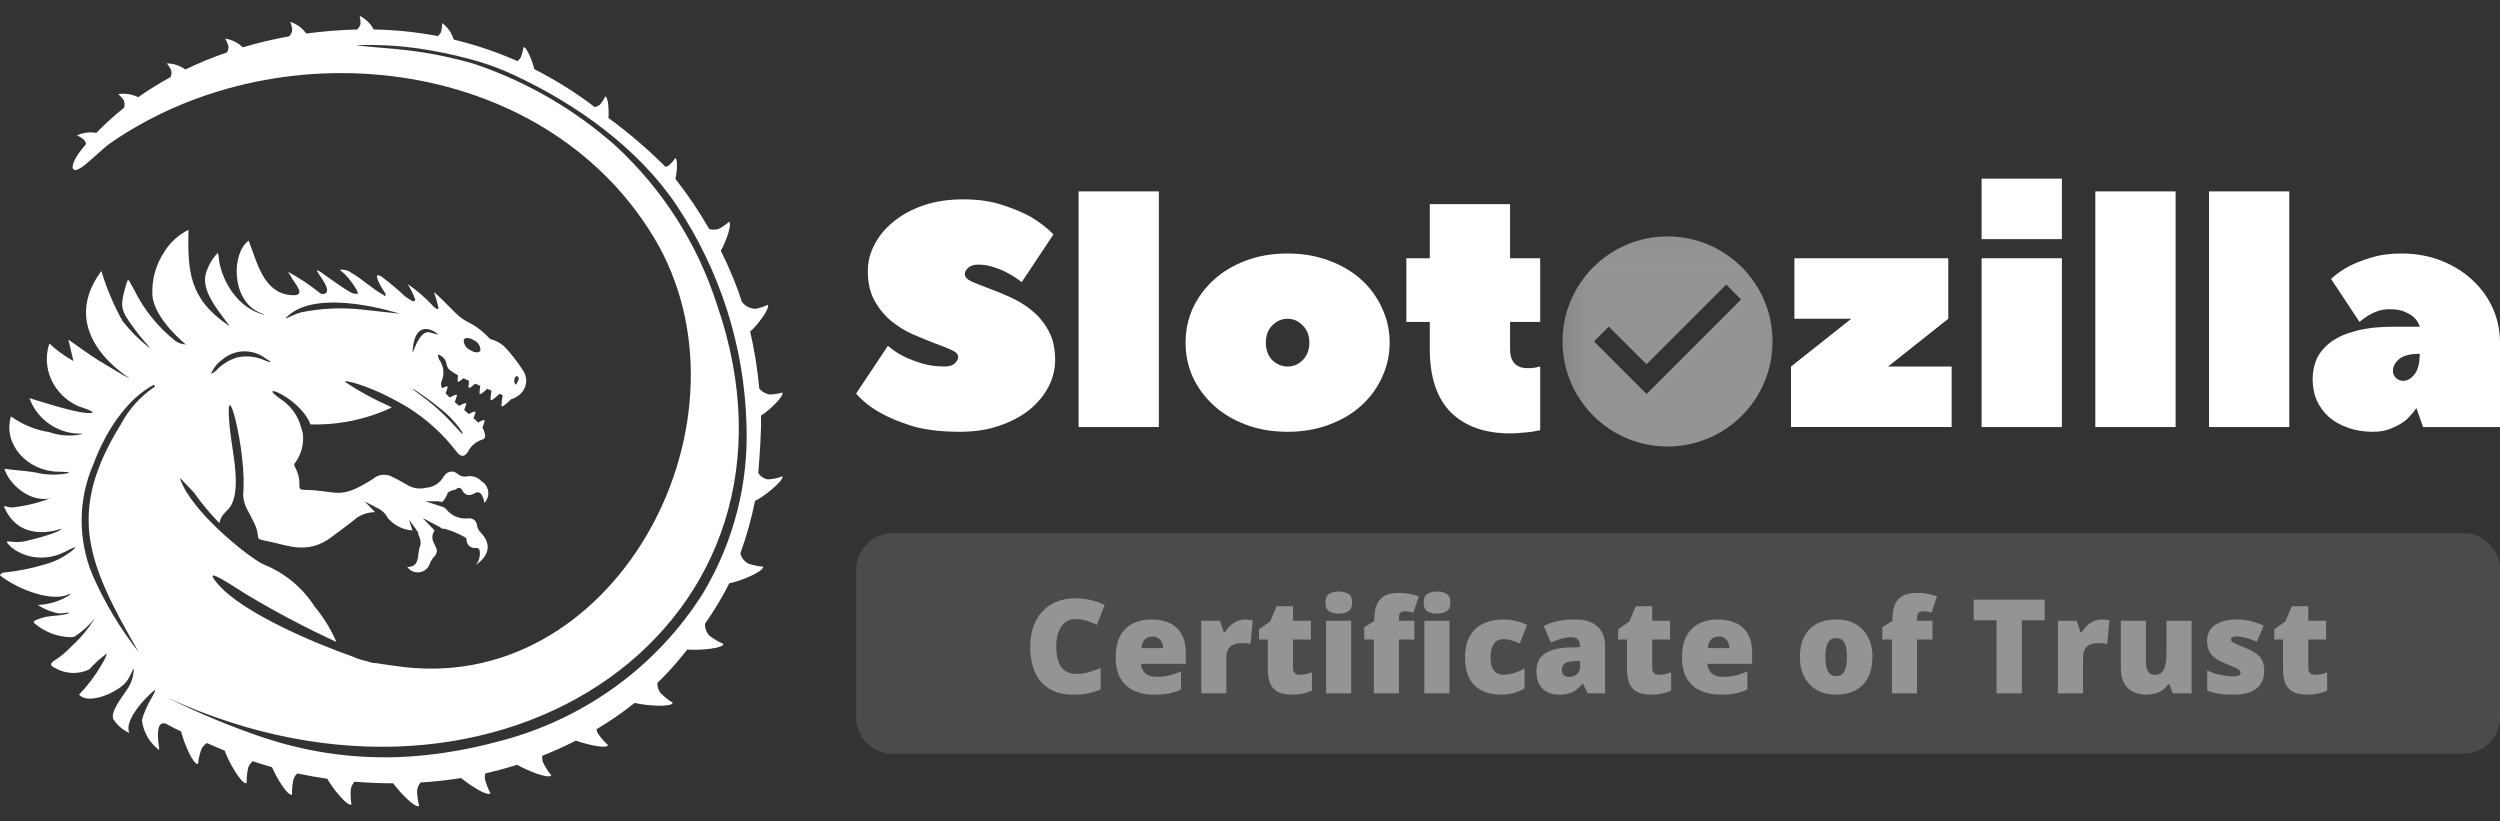
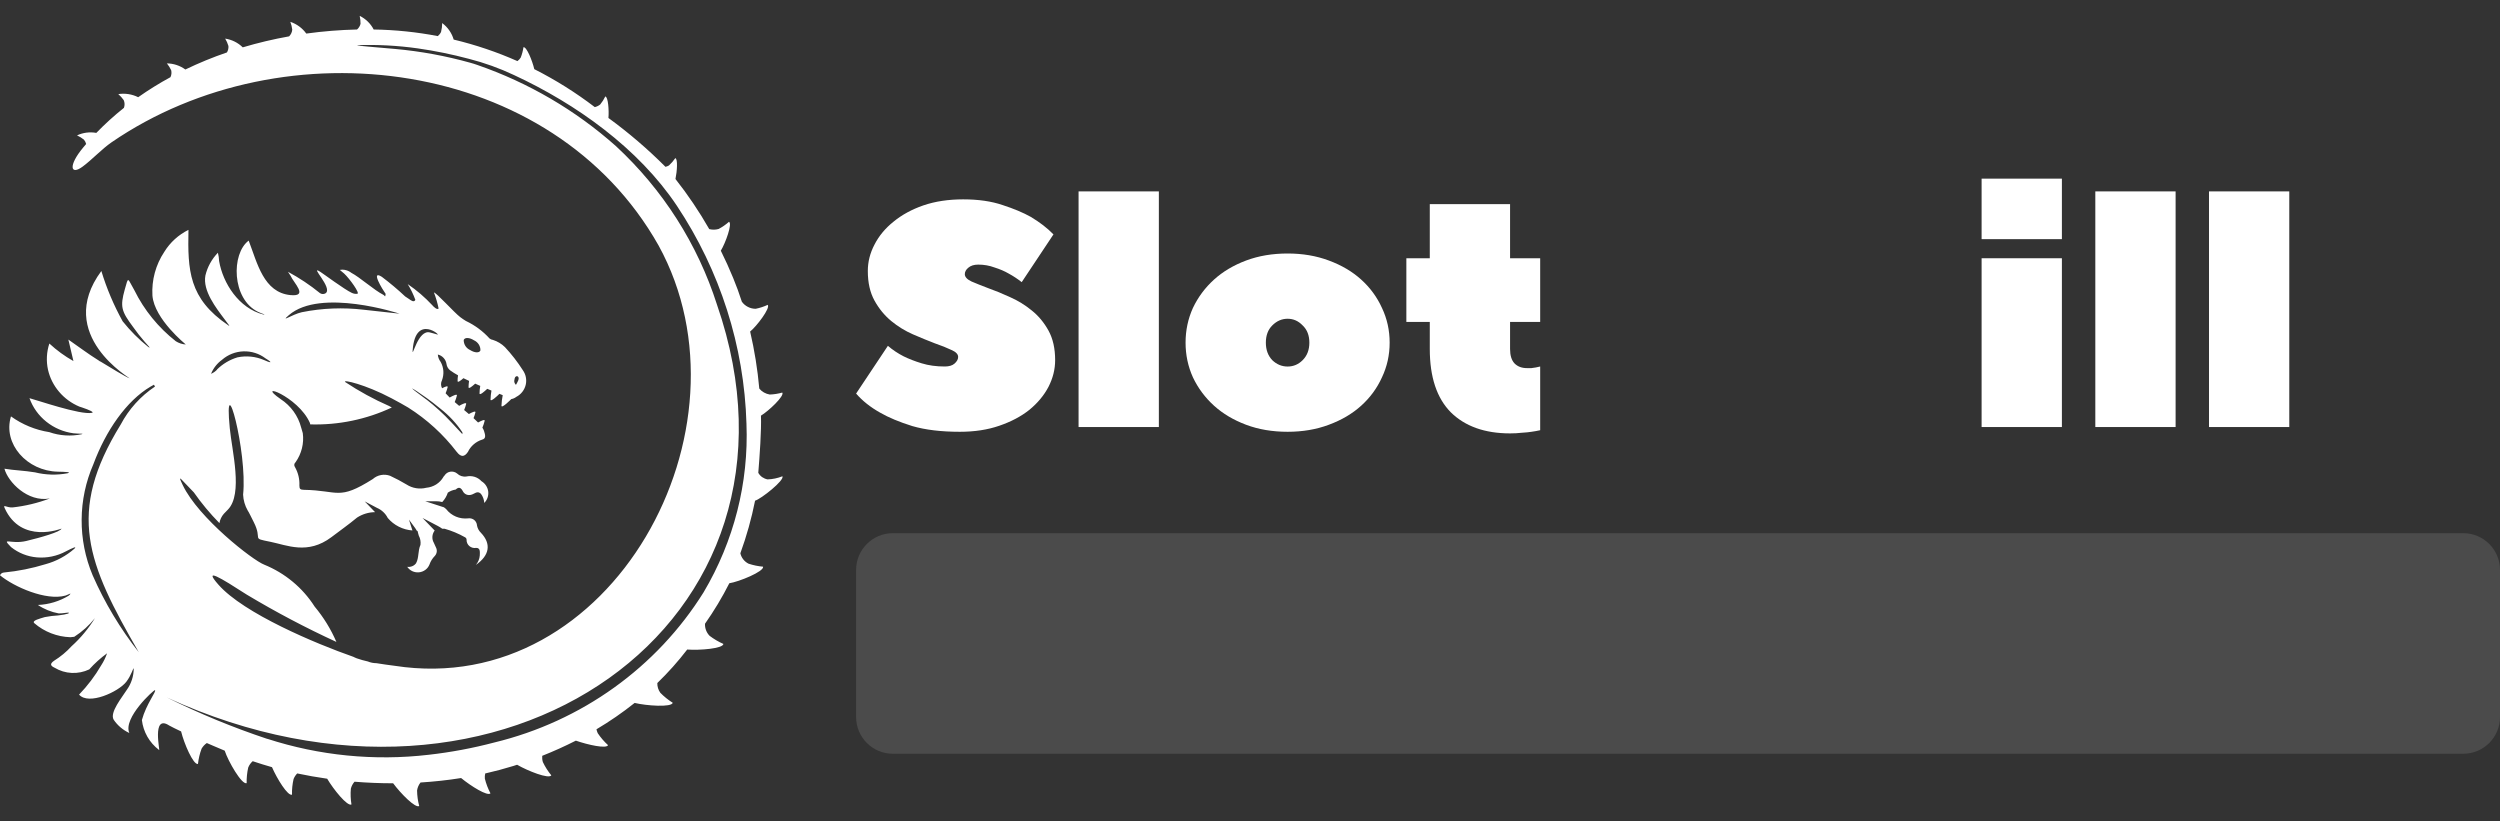
<svg xmlns="http://www.w3.org/2000/svg" width="70" height="23" viewBox="0 0 70 23" fill="none">
  <rect x="0" y="0" width="70" height="23" fill="#333333" stroke="none" />
  <path d="M26.453 10.262C26.572 10.262 26.662 10.236 26.725 10.182C26.793 10.123 26.828 10.06 26.828 9.995C26.828 9.918 26.765 9.852 26.64 9.799C26.516 9.739 26.359 9.677 26.172 9.612C25.985 9.54 25.782 9.457 25.563 9.362C25.345 9.267 25.142 9.142 24.954 8.988C24.767 8.833 24.611 8.643 24.486 8.417C24.361 8.191 24.299 7.915 24.299 7.588C24.299 7.332 24.361 7.086 24.486 6.848C24.611 6.604 24.789 6.39 25.02 6.206C25.251 6.016 25.529 5.864 25.854 5.751C26.184 5.638 26.556 5.582 26.968 5.582C27.393 5.582 27.761 5.635 28.074 5.742C28.386 5.843 28.648 5.953 28.861 6.072C29.11 6.221 29.323 6.384 29.497 6.563L28.608 7.9C28.495 7.811 28.373 7.73 28.242 7.659C28.13 7.594 27.999 7.537 27.849 7.49C27.705 7.436 27.552 7.409 27.39 7.409C27.271 7.409 27.177 7.439 27.109 7.499C27.046 7.552 27.015 7.612 27.015 7.677C27.015 7.754 27.078 7.823 27.203 7.882C27.327 7.935 27.483 7.998 27.671 8.069C27.858 8.135 28.061 8.218 28.28 8.319C28.498 8.414 28.701 8.539 28.889 8.693C29.076 8.842 29.232 9.029 29.357 9.255C29.482 9.481 29.544 9.757 29.544 10.084C29.544 10.34 29.482 10.589 29.357 10.833C29.232 11.071 29.054 11.285 28.823 11.475C28.592 11.659 28.311 11.808 27.98 11.921C27.655 12.034 27.287 12.09 26.875 12.09C26.356 12.09 25.913 12.037 25.544 11.93C25.182 11.817 24.883 11.692 24.645 11.555C24.37 11.401 24.146 11.222 23.971 11.02L24.861 9.683C24.992 9.796 25.139 9.894 25.301 9.977C25.445 10.048 25.613 10.114 25.807 10.173C26 10.233 26.216 10.262 26.453 10.262Z" fill="white" />
  <path d="M30.2 5.359H32.448V11.957H30.2V5.359Z" fill="white" />
  <path d="M33.196 9.594C33.196 9.249 33.265 8.925 33.402 8.622C33.546 8.319 33.743 8.055 33.992 7.829C34.242 7.603 34.542 7.425 34.892 7.294C35.242 7.163 35.629 7.098 36.053 7.098C36.472 7.098 36.856 7.163 37.206 7.294C37.562 7.425 37.864 7.603 38.114 7.829C38.364 8.055 38.558 8.319 38.695 8.622C38.839 8.925 38.91 9.249 38.91 9.594C38.91 9.939 38.839 10.263 38.695 10.566C38.558 10.869 38.364 11.133 38.114 11.359C37.864 11.585 37.562 11.763 37.206 11.894C36.856 12.025 36.472 12.09 36.053 12.09C35.629 12.09 35.242 12.025 34.892 11.894C34.542 11.763 34.242 11.585 33.992 11.359C33.743 11.133 33.546 10.869 33.402 10.566C33.265 10.263 33.196 9.939 33.196 9.594ZM36.662 9.594C36.662 9.392 36.6 9.231 36.475 9.113C36.356 8.988 36.216 8.925 36.053 8.925C35.891 8.925 35.747 8.988 35.623 9.113C35.504 9.231 35.444 9.392 35.444 9.594C35.444 9.796 35.504 9.959 35.623 10.084C35.747 10.203 35.891 10.263 36.053 10.263C36.216 10.263 36.356 10.203 36.475 10.084C36.6 9.959 36.662 9.796 36.662 9.594Z" fill="white" />
  <path d="M39.378 9.014V7.231H40.034V5.716H42.282V7.231H43.125V9.014H42.282V9.772C42.282 9.95 42.322 10.084 42.404 10.173C42.491 10.262 42.607 10.307 42.75 10.307C42.8 10.307 42.844 10.307 42.881 10.307C42.925 10.301 42.966 10.295 43.003 10.289C43.041 10.283 43.081 10.274 43.125 10.262V12.046C43.05 12.063 42.969 12.078 42.881 12.09C42.806 12.102 42.716 12.111 42.61 12.117C42.51 12.129 42.401 12.135 42.282 12.135C41.576 12.135 41.023 11.938 40.624 11.546C40.23 11.148 40.034 10.557 40.034 9.772V9.014H39.378Z" fill="white" />
-   <path d="M52.866 10.262H54.646V11.956H50.149V10.262L51.836 8.925H50.243V7.231H54.552V8.925L52.866 10.262Z" fill="white" />
  <path d="M57.733 7.231V11.957H55.485V7.231H57.733ZM55.485 5.002H57.733V6.696H55.485V5.002Z" fill="white" />
  <path d="M58.669 5.359H60.917V11.957H58.669V5.359Z" fill="white" />
  <path d="M61.852 5.359H64.1V11.957H61.852V5.359Z" fill="white" />
-   <path d="M67.237 7.098C67.636 7.098 68.005 7.163 68.342 7.294C68.679 7.425 68.97 7.603 69.213 7.829C69.463 8.055 69.657 8.319 69.794 8.622C69.931 8.925 70 9.249 70 9.594V11.957H67.846L67.658 11.422C67.577 11.546 67.48 11.659 67.368 11.76C67.268 11.844 67.14 11.918 66.984 11.983C66.834 12.055 66.653 12.09 66.441 12.09C66.184 12.09 65.95 12.052 65.738 11.974C65.532 11.903 65.354 11.802 65.204 11.671C65.06 11.54 64.948 11.386 64.867 11.208C64.792 11.029 64.754 10.833 64.754 10.619C64.754 10.405 64.795 10.209 64.876 10.031C64.964 9.853 65.098 9.698 65.279 9.567C65.46 9.436 65.691 9.335 65.972 9.264C66.26 9.187 66.603 9.148 67.003 9.148H67.752C67.727 9.059 67.68 8.979 67.612 8.907C67.549 8.842 67.462 8.786 67.349 8.738C67.243 8.685 67.096 8.658 66.909 8.658C66.79 8.658 66.678 8.676 66.572 8.711C66.472 8.747 66.384 8.789 66.309 8.836C66.222 8.89 66.141 8.949 66.066 9.014L65.27 7.811C65.407 7.68 65.576 7.561 65.775 7.454C65.944 7.365 66.15 7.285 66.394 7.214C66.637 7.136 66.918 7.098 67.237 7.098ZM67.284 10.664C67.402 10.664 67.508 10.604 67.602 10.486C67.702 10.367 67.752 10.174 67.752 9.906C67.49 9.906 67.299 9.954 67.181 10.049C67.062 10.144 67.003 10.26 67.003 10.396C67.003 10.462 67.031 10.524 67.087 10.584C67.149 10.637 67.215 10.664 67.284 10.664Z" fill="white" />
  <path d="M14.311 11.179C14.311 11.179 14.048 11.448 14.041 11.363C14.045 11.263 14.056 11.164 14.076 11.065L13.984 11.027C13.923 11.088 13.74 11.261 13.735 11.191C13.737 11.105 13.746 11.02 13.761 10.936L13.643 10.887C13.565 10.961 13.431 11.079 13.427 11.018C13.427 10.947 13.434 10.876 13.447 10.805C13.399 10.786 13.352 10.765 13.305 10.742C13.227 10.813 13.123 10.9 13.119 10.845C13.12 10.784 13.125 10.724 13.134 10.665C13.08 10.64 13.027 10.614 12.976 10.589C12.902 10.656 12.815 10.721 12.812 10.672C12.812 10.617 12.816 10.563 12.825 10.509C12.748 10.467 12.675 10.421 12.604 10.37C12.548 10.326 12.511 10.262 12.502 10.191C12.493 10.129 12.465 10.07 12.422 10.023C12.379 9.975 12.322 9.942 12.259 9.927C12.265 10.002 12.292 10.073 12.338 10.133C12.382 10.211 12.407 10.297 12.414 10.386C12.42 10.474 12.407 10.563 12.376 10.647C12.358 10.681 12.349 10.719 12.349 10.757C12.349 10.795 12.358 10.833 12.376 10.867L12.378 10.871C12.459 10.829 12.542 10.794 12.535 10.838C12.52 10.898 12.501 10.956 12.477 11.012C12.511 11.05 12.548 11.09 12.591 11.131C12.683 11.079 12.803 11.021 12.794 11.073C12.778 11.136 12.758 11.198 12.732 11.258C12.772 11.291 12.814 11.328 12.856 11.364C12.947 11.312 13.062 11.258 13.053 11.309C13.039 11.368 13.02 11.425 12.996 11.481C13.041 11.518 13.085 11.556 13.128 11.593C13.217 11.544 13.321 11.497 13.312 11.545C13.299 11.601 13.281 11.655 13.259 11.708C13.305 11.75 13.348 11.79 13.386 11.83C13.475 11.781 13.579 11.733 13.571 11.782C13.555 11.848 13.533 11.912 13.507 11.975C13.525 12.002 13.54 12.031 13.551 12.062C13.585 12.169 13.62 12.282 13.502 12.309C13.414 12.336 13.334 12.381 13.265 12.44C13.196 12.499 13.14 12.572 13.102 12.653C12.999 12.806 12.901 12.799 12.786 12.65C12.412 12.162 11.953 11.743 11.43 11.412C11.307 11.339 11.156 11.254 10.965 11.153C10.219 10.759 9.589 10.62 9.664 10.696C10.054 10.955 10.466 11.18 10.897 11.369C10.923 11.383 10.945 11.398 10.971 11.41C10.259 11.744 9.476 11.906 8.687 11.883C8.686 11.869 8.683 11.856 8.678 11.843C8.345 11.088 7.123 10.664 7.857 11.174C8.143 11.36 8.348 11.644 8.432 11.97V11.973C8.433 11.977 8.434 11.98 8.436 11.983C8.451 12.033 8.466 12.084 8.478 12.128C8.516 12.414 8.444 12.704 8.277 12.941C8.257 12.958 8.243 12.981 8.24 13.007C8.237 13.033 8.244 13.059 8.26 13.08L8.262 13.083C8.349 13.239 8.391 13.415 8.383 13.593C8.383 13.688 8.405 13.713 8.507 13.715C9.491 13.731 9.469 14.024 10.439 13.413C10.503 13.356 10.582 13.317 10.668 13.301C10.753 13.285 10.841 13.292 10.922 13.322C11.08 13.395 11.234 13.477 11.383 13.566C11.463 13.618 11.555 13.654 11.65 13.669C11.746 13.685 11.844 13.681 11.938 13.657C12.036 13.648 12.131 13.616 12.214 13.564C12.297 13.511 12.366 13.44 12.415 13.355C12.423 13.34 12.434 13.326 12.447 13.315C12.464 13.286 12.488 13.262 12.516 13.243C12.544 13.225 12.576 13.212 12.61 13.207C12.643 13.202 12.678 13.204 12.711 13.213C12.743 13.222 12.774 13.237 12.8 13.259C12.833 13.291 12.874 13.316 12.918 13.33C12.963 13.345 13.011 13.349 13.057 13.342C13.134 13.325 13.213 13.328 13.288 13.351C13.363 13.374 13.43 13.417 13.482 13.474C13.533 13.505 13.577 13.547 13.609 13.597C13.642 13.646 13.662 13.702 13.67 13.76C13.677 13.819 13.671 13.878 13.652 13.934C13.633 13.989 13.601 14.04 13.559 14.082C13.554 13.99 13.522 13.901 13.466 13.827C13.364 13.726 13.286 13.832 13.197 13.852C13.151 13.867 13.102 13.864 13.058 13.846C13.015 13.827 12.979 13.794 12.959 13.752C12.908 13.657 12.848 13.622 12.761 13.707C12.681 13.719 12.605 13.749 12.539 13.794C12.507 13.892 12.454 13.981 12.383 14.057C12.325 14.041 12.264 14.034 12.203 14.035H11.906L12.415 14.2H12.423C12.449 14.216 12.473 14.236 12.495 14.258C12.566 14.349 12.66 14.421 12.768 14.466C12.876 14.511 12.994 14.527 13.111 14.514C13.139 14.51 13.167 14.511 13.194 14.518C13.221 14.525 13.247 14.537 13.27 14.553C13.292 14.57 13.311 14.59 13.325 14.614C13.34 14.638 13.349 14.664 13.353 14.691C13.353 14.697 13.354 14.703 13.355 14.709C13.369 14.789 13.408 14.862 13.466 14.918C13.756 15.222 13.716 15.545 13.324 15.818C13.388 15.743 13.427 15.65 13.434 15.553C13.434 15.473 13.46 15.337 13.331 15.341C13.298 15.347 13.264 15.345 13.232 15.337C13.199 15.328 13.169 15.312 13.143 15.291C13.118 15.27 13.098 15.243 13.084 15.213C13.07 15.183 13.063 15.15 13.064 15.117C13.065 15.103 13.062 15.088 13.055 15.076C13.048 15.063 13.037 15.053 13.025 15.046C12.842 14.942 12.648 14.861 12.445 14.804C12.425 14.803 12.404 14.803 12.383 14.804C12.342 14.774 12.298 14.748 12.253 14.724L11.831 14.503L12.171 14.855C12.134 14.904 12.111 14.963 12.107 15.024C12.103 15.085 12.117 15.146 12.148 15.199C12.162 15.242 12.19 15.281 12.205 15.325C12.226 15.364 12.234 15.407 12.229 15.45C12.223 15.493 12.205 15.534 12.175 15.566C12.107 15.635 12.055 15.719 12.024 15.81C12 15.869 11.96 15.92 11.909 15.957C11.857 15.995 11.796 16.019 11.732 16.025C11.668 16.031 11.603 16.02 11.545 15.993C11.487 15.966 11.438 15.923 11.402 15.871C11.449 15.878 11.497 15.872 11.541 15.854C11.585 15.837 11.623 15.808 11.65 15.77C11.736 15.613 11.696 15.428 11.773 15.257C11.785 15.168 11.769 15.078 11.726 14.998C11.722 14.979 11.717 14.96 11.71 14.941C11.702 14.917 11.695 14.892 11.691 14.867C11.685 14.865 11.679 14.864 11.674 14.864C11.659 14.837 11.643 14.812 11.625 14.787L11.451 14.549L11.548 14.853C11.414 14.843 11.284 14.807 11.166 14.747C11.047 14.687 10.942 14.604 10.857 14.503C10.793 14.377 10.686 14.276 10.554 14.22L10.212 14.039L10.502 14.34C10.322 14.342 10.148 14.395 9.998 14.492C9.767 14.684 9.519 14.858 9.28 15.04C8.614 15.542 8.032 15.263 7.573 15.171C7.009 15.058 7.368 15.134 7.103 14.615C7.054 14.52 6.962 14.326 6.936 14.295C6.858 14.159 6.814 14.006 6.807 13.85C6.933 12.645 6.256 10.171 6.434 11.992C6.495 12.624 6.808 13.826 6.384 14.266L6.268 14.386C6.203 14.46 6.16 14.55 6.144 14.647C5.881 14.38 5.642 14.092 5.427 13.786C5.061 13.418 4.952 13.237 5.117 13.583C5.556 14.505 7.078 15.688 7.395 15.809C7.98 16.047 8.474 16.457 8.809 16.983C9.06 17.283 9.265 17.617 9.419 17.974C8.558 17.578 7.721 17.136 6.91 16.65C6.167 16.171 5.679 15.875 6.117 16.372C6.823 17.175 8.843 18.024 9.892 18.39C9.924 18.405 9.955 18.421 9.991 18.434C10.092 18.469 10.195 18.498 10.299 18.521C10.375 18.552 10.456 18.569 10.539 18.569C10.708 18.598 10.878 18.619 11.048 18.642C17.134 19.586 21.252 11.99 18.441 6.875C15.47 1.603 7.967 0.661 3.12 3.987C2.86 4.166 2.581 4.466 2.318 4.662C1.971 4.921 1.903 4.641 2.328 4.132L2.412 4.032C2.401 3.987 2.38 3.946 2.35 3.91C2.291 3.863 2.226 3.823 2.157 3.791C2.325 3.712 2.514 3.688 2.697 3.721C2.939 3.471 3.197 3.237 3.47 3.02C3.496 2.949 3.494 2.872 3.464 2.803C3.42 2.741 3.369 2.685 3.312 2.635C3.502 2.606 3.698 2.636 3.869 2.722C4.159 2.518 4.461 2.33 4.773 2.161C4.802 2.1 4.809 2.031 4.793 1.966C4.761 1.898 4.721 1.834 4.673 1.775C4.86 1.777 5.041 1.837 5.19 1.946C5.568 1.764 5.956 1.604 6.354 1.468C6.387 1.413 6.402 1.35 6.396 1.287C6.374 1.215 6.344 1.146 6.305 1.081C6.491 1.109 6.664 1.195 6.797 1.326C7.223 1.199 7.656 1.096 8.095 1.018C8.146 0.967 8.178 0.9 8.183 0.829C8.174 0.754 8.156 0.681 8.129 0.611C8.31 0.672 8.466 0.787 8.576 0.94C9.047 0.875 9.521 0.837 9.997 0.826C10.046 0.784 10.08 0.728 10.095 0.667C10.096 0.592 10.088 0.517 10.071 0.444C10.24 0.527 10.378 0.661 10.463 0.826C11.066 0.835 11.668 0.897 12.259 1.011C12.297 0.979 12.328 0.94 12.349 0.895C12.37 0.814 12.381 0.73 12.381 0.646C12.537 0.762 12.65 0.924 12.703 1.108C13.316 1.255 13.913 1.456 14.488 1.711C14.524 1.684 14.556 1.65 14.58 1.613C14.617 1.519 14.643 1.421 14.657 1.322C14.746 1.304 14.906 1.705 14.96 1.936C15.557 2.238 16.124 2.594 16.654 2.999C16.709 2.986 16.761 2.961 16.805 2.926C16.862 2.857 16.91 2.781 16.948 2.701C17.029 2.709 17.055 3.098 17.036 3.303C17.604 3.717 18.138 4.175 18.633 4.671C18.667 4.664 18.7 4.651 18.73 4.633C18.797 4.572 18.857 4.503 18.908 4.428C18.983 4.446 18.958 4.8 18.913 5.012C19.263 5.456 19.579 5.925 19.859 6.415C19.946 6.437 20.037 6.436 20.122 6.411C20.227 6.356 20.324 6.288 20.412 6.21C20.511 6.263 20.316 6.799 20.183 7.02C20.307 7.27 20.423 7.525 20.529 7.784C20.619 8.002 20.7 8.224 20.772 8.448C20.816 8.509 20.873 8.559 20.941 8.593C21.008 8.628 21.083 8.646 21.159 8.646C21.275 8.623 21.388 8.586 21.495 8.536C21.582 8.619 21.181 9.142 21.004 9.283C21.126 9.809 21.212 10.342 21.26 10.88C21.333 10.969 21.438 11.028 21.553 11.047C21.672 11.043 21.79 11.024 21.904 10.992C21.973 11.086 21.514 11.514 21.307 11.638C21.322 12.061 21.27 12.766 21.232 13.239C21.259 13.287 21.296 13.328 21.341 13.36C21.387 13.391 21.438 13.413 21.493 13.423C21.635 13.418 21.775 13.389 21.907 13.336C21.975 13.445 21.307 13.973 21.142 14.019C21.043 14.519 20.905 15.011 20.73 15.492C20.744 15.554 20.772 15.612 20.811 15.662C20.851 15.713 20.901 15.754 20.959 15.783C21.091 15.827 21.228 15.855 21.366 15.867C21.4 16.001 20.687 16.291 20.421 16.331C20.222 16.725 19.994 17.104 19.74 17.465C19.737 17.527 19.747 17.588 19.769 17.646C19.791 17.705 19.825 17.758 19.869 17.803C19.988 17.893 20.118 17.97 20.255 18.03C20.245 18.16 19.593 18.213 19.242 18.187C18.987 18.519 18.707 18.833 18.405 19.125C18.402 19.223 18.432 19.319 18.49 19.399C18.594 19.505 18.711 19.599 18.837 19.678C18.805 19.811 18.1 19.762 17.77 19.682C17.432 19.952 17.075 20.198 16.701 20.42C16.709 20.457 16.72 20.493 16.736 20.528C16.818 20.651 16.915 20.764 17.025 20.864C16.981 20.971 16.467 20.857 16.124 20.738C15.817 20.894 15.503 21.036 15.182 21.163C15.177 21.221 15.183 21.281 15.2 21.337C15.263 21.47 15.343 21.596 15.437 21.71C15.369 21.819 14.784 21.589 14.479 21.413L14.377 21.446C14.115 21.527 13.852 21.597 13.586 21.657C13.575 21.704 13.572 21.753 13.576 21.802C13.611 21.945 13.664 22.083 13.733 22.214C13.65 22.301 13.189 22.013 12.911 21.785C12.532 21.846 12.151 21.886 11.775 21.91C11.723 21.974 11.69 22.052 11.678 22.133C11.68 22.28 11.7 22.426 11.738 22.568C11.632 22.638 11.219 22.217 11.008 21.932C10.64 21.932 10.279 21.917 9.927 21.888C9.877 21.944 9.842 22.011 9.824 22.084C9.811 22.231 9.817 22.379 9.841 22.525C9.726 22.586 9.339 22.105 9.161 21.804C8.871 21.763 8.591 21.713 8.322 21.656C8.278 21.701 8.243 21.755 8.22 21.813C8.187 21.957 8.172 22.104 8.176 22.251C8.057 22.294 7.757 21.805 7.616 21.481C7.432 21.429 7.256 21.374 7.087 21.317L7.076 21.313C7.02 21.362 6.977 21.423 6.95 21.492C6.918 21.635 6.903 21.782 6.906 21.929C6.77 21.98 6.387 21.313 6.292 21.019C6.172 20.971 6.058 20.922 5.95 20.874L5.791 20.805C5.731 20.846 5.681 20.9 5.645 20.962C5.593 21.101 5.559 21.245 5.543 21.391C5.41 21.42 5.151 20.81 5.071 20.48C4.928 20.413 4.813 20.356 4.739 20.315C4.229 19.979 4.502 21.095 4.452 20.998C4.319 20.897 4.208 20.771 4.126 20.627C4.044 20.483 3.992 20.325 3.973 20.161C4.092 19.715 4.394 19.345 4.338 19.324C4.308 19.313 3.438 20.103 3.621 20.524C3.444 20.442 3.293 20.314 3.185 20.155C3.058 19.954 3.428 19.513 3.551 19.315C3.677 19.14 3.744 18.931 3.744 18.717C3.729 18.692 3.682 18.902 3.535 19.092C3.318 19.37 2.482 19.757 2.214 19.449C2.453 19.201 2.661 18.926 2.833 18.63C2.902 18.524 2.957 18.411 2.998 18.292C2.816 18.425 2.649 18.576 2.499 18.743C2.346 18.816 2.178 18.85 2.008 18.842C1.839 18.834 1.674 18.784 1.53 18.697C1.422 18.647 1.381 18.594 1.514 18.501C1.695 18.388 1.86 18.252 2.003 18.095C2.259 17.864 2.479 17.599 2.659 17.307C2.496 17.511 2.301 17.688 2.079 17.83C2.043 17.836 2.007 17.84 1.971 17.842C1.598 17.83 1.241 17.691 0.962 17.45C0.879 17.376 1.115 17.322 1.257 17.278C1.379 17.254 1.503 17.239 1.628 17.232C1.901 17.201 1.96 17.161 1.92 17.155C1.88 17.148 1.762 17.177 1.646 17.176C1.436 17.138 1.237 17.058 1.061 16.939C1.368 16.926 1.666 16.836 1.926 16.677C2.047 16.565 1.899 16.658 1.83 16.677C1.292 16.827 0.394 16.434 0 16.108C0.009 16.086 0.025 16.067 0.045 16.053C0.065 16.039 0.089 16.031 0.114 16.03C0.507 15.992 0.896 15.914 1.273 15.798C1.574 15.716 1.852 15.567 2.084 15.363C2.168 15.281 2.025 15.344 1.845 15.438C1.598 15.571 1.317 15.63 1.036 15.607C0.77 15.585 0.517 15.484 0.31 15.319C0.022 15.022 0.298 15.252 0.737 15.147C1.142 15.05 1.699 14.891 1.722 14.801C1.722 14.801 0.597 15.251 0.131 14.228C0.076 14.107 0.182 14.218 0.352 14.208C0.709 14.169 1.06 14.084 1.395 13.957C0.776 14.069 0.224 13.497 0.124 13.124C0.398 13.17 0.683 13.176 0.98 13.226C1.279 13.3 1.592 13.309 1.895 13.251C2.009 13.218 1.826 13.211 1.621 13.207C0.76 13.191 0.073 12.43 0.307 11.659C0.624 11.887 0.992 12.039 1.381 12.1C1.672 12.202 1.987 12.222 2.29 12.158C2.351 12.132 2.26 12.153 2.057 12.132C1.779 12.095 1.517 11.983 1.3 11.81C1.082 11.637 0.918 11.408 0.825 11.149C0.996 11.19 2.256 11.627 2.576 11.559C2.645 11.544 2.501 11.477 2.297 11.409L2.222 11.385C2.003 11.293 1.809 11.152 1.656 10.972C1.503 10.793 1.396 10.581 1.344 10.353C1.291 10.109 1.304 9.856 1.382 9.619C1.586 9.808 1.812 9.973 2.056 10.11L1.914 9.508C2.194 9.701 2.47 9.912 2.755 10.088L2.807 10.124C2.807 10.123 2.807 10.121 2.807 10.119C3.084 10.289 3.522 10.555 3.626 10.592C3.7 10.618 1.506 9.387 2.838 7.588C2.986 8.076 3.186 8.548 3.434 8.996C3.645 9.26 3.885 9.501 4.15 9.713C4.239 9.771 4.158 9.689 4.045 9.562C3.932 9.432 3.825 9.296 3.727 9.156C3.4 8.715 3.357 8.594 3.494 8.104C3.602 7.721 3.563 7.785 3.764 8.13C4.037 8.683 4.433 9.17 4.923 9.555C5.007 9.608 5.103 9.639 5.202 9.646C5.206 9.646 4.323 8.94 4.268 8.277C4.243 7.844 4.359 7.414 4.601 7.051C4.763 6.788 4.997 6.575 5.277 6.436C5.255 7.566 5.282 8.357 6.39 9.107C6.461 9.161 6.394 9.08 6.298 8.953C6.043 8.614 5.673 8.141 5.751 7.714C5.808 7.475 5.928 7.256 6.101 7.077C6.121 7.153 6.132 7.231 6.135 7.309C6.242 7.929 6.686 8.632 7.376 8.807C7.468 8.814 7.358 8.797 7.226 8.732C6.485 8.371 6.472 7.102 6.963 6.737C7.203 7.358 7.378 8.193 8.137 8.263C8.644 8.31 8.223 7.923 8.137 7.723C8.125 7.696 8.068 7.626 8.063 7.61C8.381 7.781 8.681 7.981 8.96 8.208C8.982 8.223 9.009 8.232 9.036 8.233C9.064 8.234 9.091 8.227 9.114 8.213C9.336 8.07 8.635 7.4 8.968 7.611C9.025 7.644 9.657 8.115 9.852 8.201C9.9 8.224 9.953 8.233 10.006 8.226C10.085 8.212 9.79 7.804 9.639 7.662C9.596 7.629 9.554 7.594 9.515 7.558C9.571 7.547 9.629 7.549 9.685 7.564C9.741 7.578 9.792 7.604 9.837 7.639C10.071 7.76 10.476 8.124 10.729 8.252C10.784 8.281 10.783 8.347 10.798 8.229C10.714 8.113 10.364 7.542 10.691 7.751C10.918 7.922 11.136 8.105 11.344 8.3C11.38 8.322 11.416 8.347 11.452 8.372C11.505 8.409 11.591 8.479 11.63 8.396C11.574 8.242 11.502 8.095 11.416 7.955C11.667 8.126 11.897 8.324 12.103 8.545C12.147 8.598 12.24 8.683 12.281 8.639C12.25 8.486 12.207 8.336 12.15 8.189C12.219 8.194 12.715 8.749 12.886 8.879C12.937 8.918 12.99 8.954 13.045 8.987C13.296 9.106 13.521 9.272 13.706 9.476C13.733 9.498 13.766 9.513 13.801 9.517C13.928 9.557 14.045 9.627 14.139 9.72C14.324 9.918 14.49 10.132 14.635 10.359C14.678 10.419 14.709 10.486 14.723 10.558C14.738 10.63 14.737 10.704 14.72 10.775C14.703 10.846 14.671 10.913 14.626 10.971C14.58 11.03 14.523 11.078 14.457 11.112C14.415 11.145 14.365 11.167 14.312 11.175L14.316 11.179L14.311 11.179ZM14.421 10.744C14.453 10.8 14.451 10.762 14.486 10.704C14.593 10.523 14.437 10.487 14.412 10.591C14.405 10.617 14.4 10.643 14.398 10.669C14.399 10.695 14.406 10.721 14.42 10.744H14.421ZM13.165 9.802C13.294 9.883 13.423 9.887 13.452 9.811C13.454 9.752 13.437 9.694 13.405 9.643C13.373 9.593 13.326 9.553 13.271 9.528C13.143 9.447 13.014 9.443 12.984 9.519C12.983 9.578 12.999 9.636 13.031 9.687C13.063 9.737 13.11 9.777 13.165 9.802H13.165ZM11.555 9.798C11.533 10.088 11.698 9.203 12.047 9.311C12.073 9.32 12.208 9.351 12.234 9.363C12.405 9.441 11.636 8.753 11.555 9.798L11.555 9.798ZM11.937 11.183C12.186 11.377 12.418 11.589 12.632 11.819L12.947 12.157V12.105C12.779 11.852 12.569 11.628 12.328 11.44C12.166 11.308 12.048 11.217 11.951 11.148C11.511 10.835 11.318 10.731 11.935 11.184L11.937 11.183ZM8.45 8.742C9.021 8.627 9.608 8.604 10.187 8.673L11.188 8.783C11.188 8.783 8.977 8.054 8.088 8.824C7.83 9.049 8.176 8.804 8.45 8.742ZM6.075 10.347C6.235 10.189 6.432 10.071 6.649 10.006C6.898 9.954 7.157 9.98 7.39 10.08C7.566 10.162 7.669 10.177 7.434 10.034C7.259 9.9 7.041 9.831 6.818 9.838C6.596 9.845 6.383 9.929 6.217 10.074C6.079 10.174 5.973 10.31 5.909 10.467C5.973 10.44 6.031 10.4 6.078 10.35L6.075 10.347ZM7.488 20.688C8.941 21.158 10.482 21.311 12.001 21.134C12.622 21.064 13.236 20.949 13.839 20.79C16.283 20.198 18.39 18.686 19.701 16.584C20.55 15.153 20.966 13.517 20.901 11.864C20.838 9.694 20.164 7.582 18.953 5.762C17.875 4.149 16.133 2.909 14.391 2.101C13.987 1.91 13.564 1.758 13.129 1.647C12.657 1.521 12.177 1.423 11.692 1.354C11.131 1.275 10.564 1.245 9.998 1.265C10.001 1.286 10.552 1.323 11.067 1.371C11.781 1.436 12.486 1.566 13.175 1.759C13.237 1.776 13.299 1.795 13.36 1.817C14.798 2.314 16.12 3.088 17.248 4.093C18.562 5.311 19.535 6.838 20.075 8.529C23.159 17.44 14.058 23.849 4.672 19.529C5.581 19.981 6.521 20.369 7.487 20.69V20.688H7.488ZM3.886 18.263C2.442 15.766 1.852 14.366 3.381 11.885C3.606 11.459 3.935 11.094 4.339 10.824L4.311 10.772C4.277 10.79 4.247 10.806 4.217 10.824C3.538 11.224 2.963 12.06 2.615 12.997C2.401 13.489 2.289 14.016 2.286 14.55C2.282 15.084 2.387 15.614 2.594 16.108C2.931 16.877 3.365 17.601 3.887 18.264L3.886 18.263Z" fill="white" />
  <path d="M68.971 14.929H25C24.432 14.929 23.971 15.39 23.971 15.958V20.076C23.971 20.645 24.432 21.105 25 21.105H68.971C69.539 21.105 70 20.645 70 20.076V15.958C70 15.39 69.539 14.929 68.971 14.929Z" fill="white" fill-opacity="0.12" />
-   <path d="M30.112 17.334C30.028 17.334 29.953 17.352 29.887 17.388C29.822 17.422 29.765 17.473 29.719 17.54C29.672 17.607 29.636 17.689 29.611 17.786C29.587 17.882 29.575 17.991 29.575 18.113C29.575 18.278 29.596 18.417 29.638 18.529C29.68 18.642 29.743 18.727 29.828 18.784C29.914 18.842 30.022 18.87 30.151 18.87C30.268 18.87 30.381 18.854 30.489 18.822C30.598 18.79 30.707 18.751 30.817 18.705V19.305C30.701 19.356 30.582 19.393 30.46 19.416C30.339 19.439 30.21 19.45 30.074 19.45C29.789 19.45 29.556 19.394 29.374 19.281C29.193 19.168 29.06 19.01 28.974 18.809C28.889 18.608 28.846 18.375 28.846 18.109C28.846 17.91 28.874 17.729 28.929 17.564C28.985 17.398 29.067 17.255 29.175 17.134C29.282 17.012 29.415 16.918 29.573 16.853C29.732 16.786 29.914 16.752 30.119 16.752C30.246 16.752 30.379 16.767 30.519 16.797C30.66 16.826 30.798 16.872 30.932 16.937L30.715 17.495C30.619 17.45 30.522 17.412 30.424 17.38C30.326 17.349 30.222 17.334 30.112 17.334ZM32.242 17.345C32.439 17.345 32.61 17.379 32.753 17.449C32.897 17.517 33.008 17.62 33.085 17.757C33.163 17.895 33.202 18.067 33.202 18.274V18.587H31.947C31.953 18.693 31.993 18.781 32.066 18.849C32.14 18.917 32.249 18.951 32.392 18.951C32.519 18.951 32.635 18.939 32.741 18.913C32.847 18.888 32.957 18.849 33.069 18.797V19.301C32.971 19.353 32.864 19.39 32.748 19.414C32.632 19.438 32.485 19.45 32.308 19.45C32.103 19.45 31.92 19.414 31.759 19.341C31.597 19.268 31.47 19.155 31.376 19.001C31.284 18.848 31.238 18.651 31.238 18.411C31.238 18.167 31.28 17.966 31.364 17.809C31.448 17.651 31.565 17.535 31.716 17.459C31.866 17.383 32.042 17.345 32.242 17.345ZM32.267 17.822C32.184 17.822 32.115 17.848 32.059 17.901C32.004 17.952 31.971 18.034 31.962 18.145H32.565C32.564 18.085 32.552 18.031 32.529 17.982C32.506 17.933 32.473 17.894 32.428 17.865C32.385 17.836 32.331 17.822 32.267 17.822ZM34.864 17.345C34.902 17.345 34.942 17.347 34.984 17.354C35.026 17.358 35.057 17.362 35.077 17.366L35.014 18.028C34.992 18.022 34.962 18.018 34.926 18.014C34.89 18.009 34.84 18.007 34.776 18.007C34.731 18.007 34.684 18.011 34.634 18.019C34.583 18.028 34.535 18.046 34.49 18.073C34.446 18.1 34.409 18.14 34.38 18.195C34.352 18.249 34.337 18.322 34.337 18.414V19.414H33.636V17.38H34.158L34.267 17.705H34.302C34.339 17.638 34.386 17.578 34.443 17.524C34.502 17.469 34.567 17.425 34.639 17.393C34.712 17.361 34.787 17.345 34.864 17.345ZM36.396 18.895C36.459 18.895 36.517 18.889 36.57 18.876C36.622 18.863 36.677 18.846 36.735 18.825V19.337C36.658 19.371 36.577 19.398 36.491 19.418C36.406 19.439 36.297 19.45 36.164 19.45C36.032 19.45 35.916 19.43 35.816 19.389C35.715 19.347 35.637 19.275 35.581 19.174C35.526 19.071 35.498 18.928 35.498 18.745V17.906H35.252V17.621L35.564 17.4L35.746 16.973H36.205V17.38H36.704V17.906H36.205V18.698C36.205 18.764 36.222 18.814 36.255 18.847C36.289 18.879 36.336 18.895 36.396 18.895ZM37.833 17.38V19.414H37.131V17.38H37.833ZM37.484 16.562C37.585 16.562 37.672 16.583 37.746 16.625C37.822 16.666 37.859 16.75 37.859 16.874C37.859 16.995 37.822 17.077 37.746 17.12C37.672 17.162 37.585 17.183 37.484 17.183C37.381 17.183 37.293 17.162 37.22 17.12C37.149 17.077 37.113 16.995 37.113 16.874C37.113 16.75 37.149 16.666 37.22 16.625C37.293 16.583 37.381 16.562 37.484 16.562ZM39.602 17.906H39.169V19.414H38.467V17.906H38.198V17.562L38.481 17.389V17.355C38.481 17.179 38.505 17.036 38.551 16.926C38.598 16.815 38.672 16.733 38.774 16.68C38.876 16.628 39.009 16.601 39.173 16.601C39.278 16.601 39.373 16.61 39.458 16.626C39.544 16.643 39.634 16.667 39.727 16.698L39.577 17.152C39.542 17.143 39.503 17.134 39.46 17.127C39.418 17.12 39.372 17.116 39.323 17.116C39.27 17.116 39.23 17.133 39.205 17.167C39.181 17.199 39.169 17.252 39.169 17.326V17.38H39.602V17.906ZM40.584 17.38V19.414H39.882V17.38H40.584ZM40.235 16.562C40.336 16.562 40.423 16.583 40.497 16.625C40.573 16.666 40.611 16.75 40.611 16.874C40.611 16.995 40.573 17.077 40.497 17.12C40.423 17.162 40.336 17.183 40.235 17.183C40.132 17.183 40.044 17.162 39.971 17.12C39.9 17.077 39.864 16.995 39.864 16.874C39.864 16.75 39.9 16.666 39.971 16.625C40.044 16.583 40.132 16.562 40.235 16.562ZM42.037 19.45C41.831 19.45 41.652 19.414 41.5 19.341C41.348 19.267 41.23 19.153 41.146 19C41.064 18.845 41.022 18.648 41.022 18.407C41.022 18.161 41.069 17.959 41.161 17.802C41.254 17.645 41.382 17.53 41.543 17.456C41.705 17.381 41.888 17.345 42.092 17.345C42.217 17.345 42.335 17.358 42.446 17.386C42.559 17.413 42.663 17.451 42.758 17.499L42.552 18.018C42.468 17.98 42.39 17.951 42.317 17.93C42.245 17.907 42.17 17.896 42.092 17.896C42.022 17.896 41.959 17.914 41.906 17.951C41.852 17.988 41.81 18.045 41.78 18.12C41.75 18.194 41.735 18.289 41.735 18.404C41.735 18.521 41.75 18.615 41.78 18.687C41.811 18.759 41.854 18.811 41.907 18.843C41.962 18.876 42.025 18.892 42.096 18.892C42.198 18.892 42.299 18.876 42.399 18.845C42.501 18.813 42.597 18.769 42.688 18.712V19.271C42.605 19.326 42.51 19.369 42.405 19.402C42.299 19.434 42.177 19.45 42.037 19.45ZM44.122 17.345C44.379 17.345 44.58 17.409 44.725 17.537C44.87 17.663 44.942 17.845 44.942 18.08V19.414H44.456L44.321 19.145H44.307C44.249 19.217 44.19 19.275 44.129 19.321C44.069 19.365 44 19.398 43.922 19.418C43.845 19.439 43.75 19.45 43.637 19.45C43.52 19.45 43.414 19.426 43.321 19.378C43.228 19.331 43.154 19.258 43.1 19.161C43.047 19.064 43.02 18.942 43.02 18.793C43.02 18.575 43.095 18.414 43.246 18.308C43.397 18.203 43.615 18.144 43.901 18.131L44.24 18.12V18.091C44.24 18 44.218 17.936 44.172 17.897C44.128 17.859 44.068 17.84 43.992 17.84C43.912 17.84 43.823 17.854 43.723 17.883C43.625 17.91 43.526 17.946 43.427 17.991L43.224 17.528C43.342 17.468 43.474 17.422 43.623 17.391C43.771 17.36 43.937 17.345 44.122 17.345ZM44.244 18.506L44.082 18.513C43.953 18.518 43.862 18.541 43.809 18.581C43.758 18.621 43.732 18.678 43.732 18.752C43.732 18.821 43.751 18.873 43.788 18.906C43.825 18.939 43.874 18.955 43.935 18.955C44.02 18.955 44.092 18.928 44.152 18.874C44.213 18.82 44.244 18.75 44.244 18.664V18.506ZM46.453 18.895C46.516 18.895 46.574 18.889 46.627 18.876C46.679 18.863 46.735 18.846 46.792 18.825V19.337C46.715 19.371 46.634 19.398 46.548 19.418C46.463 19.439 46.354 19.45 46.221 19.45C46.09 19.45 45.973 19.43 45.873 19.389C45.772 19.347 45.694 19.275 45.638 19.174C45.583 19.071 45.555 18.928 45.555 18.745V17.906H45.309V17.621L45.622 17.4L45.803 16.973H46.262V17.38H46.761V17.906H46.262V18.698C46.262 18.764 46.279 18.814 46.313 18.847C46.346 18.879 46.393 18.895 46.453 18.895ZM48.1 17.345C48.297 17.345 48.468 17.379 48.611 17.449C48.755 17.517 48.866 17.62 48.944 17.757C49.021 17.895 49.06 18.067 49.06 18.274V18.587H47.805C47.811 18.693 47.851 18.781 47.924 18.849C47.998 18.917 48.107 18.951 48.251 18.951C48.377 18.951 48.493 18.939 48.599 18.913C48.705 18.888 48.815 18.849 48.927 18.797V19.301C48.829 19.353 48.722 19.39 48.606 19.414C48.49 19.438 48.343 19.45 48.166 19.45C47.962 19.45 47.778 19.414 47.617 19.341C47.455 19.268 47.328 19.155 47.234 19.001C47.142 18.848 47.096 18.651 47.096 18.411C47.096 18.167 47.138 17.966 47.222 17.809C47.306 17.651 47.423 17.535 47.574 17.459C47.725 17.383 47.9 17.345 48.1 17.345ZM48.125 17.822C48.042 17.822 47.973 17.848 47.917 17.901C47.862 17.952 47.829 18.034 47.82 18.145H48.423C48.422 18.085 48.41 18.031 48.387 17.982C48.364 17.933 48.331 17.894 48.286 17.865C48.243 17.836 48.19 17.822 48.125 17.822ZM52.428 18.393C52.428 18.563 52.404 18.713 52.358 18.845C52.311 18.977 52.243 19.088 52.155 19.177C52.066 19.267 51.959 19.335 51.834 19.382C51.708 19.427 51.566 19.45 51.408 19.45C51.261 19.45 51.126 19.427 51.002 19.382C50.88 19.335 50.774 19.267 50.683 19.177C50.592 19.088 50.521 18.977 50.471 18.845C50.422 18.713 50.397 18.563 50.397 18.393C50.397 18.168 50.438 17.978 50.52 17.822C50.602 17.666 50.719 17.548 50.871 17.466C51.025 17.385 51.207 17.345 51.419 17.345C51.614 17.345 51.788 17.385 51.94 17.466C52.092 17.548 52.211 17.666 52.297 17.822C52.384 17.978 52.428 18.168 52.428 18.393ZM51.11 18.393C51.11 18.509 51.12 18.607 51.141 18.687C51.161 18.766 51.193 18.827 51.238 18.869C51.283 18.909 51.342 18.93 51.415 18.93C51.488 18.93 51.546 18.909 51.589 18.869C51.633 18.827 51.664 18.766 51.683 18.687C51.703 18.607 51.713 18.509 51.713 18.393C51.713 18.277 51.703 18.18 51.683 18.102C51.664 18.024 51.632 17.966 51.588 17.926C51.545 17.887 51.486 17.867 51.412 17.867C51.305 17.867 51.228 17.911 51.18 18C51.133 18.088 51.11 18.219 51.11 18.393ZM54.109 17.906H53.676V19.414H52.974V17.906H52.705V17.562L52.989 17.389V17.355C52.989 17.179 53.012 17.036 53.059 16.926C53.105 16.815 53.18 16.733 53.281 16.68C53.383 16.628 53.516 16.601 53.68 16.601C53.785 16.601 53.88 16.61 53.965 16.626C54.051 16.643 54.141 16.667 54.235 16.698L54.084 17.152C54.049 17.143 54.01 17.134 53.967 17.127C53.925 17.12 53.88 17.116 53.831 17.116C53.777 17.116 53.737 17.133 53.712 17.167C53.688 17.199 53.676 17.252 53.676 17.326V17.38H54.109V17.906ZM56.613 19.414H55.904V17.37H55.263V16.79H57.252V17.37H56.613V19.414ZM58.851 17.345C58.889 17.345 58.929 17.347 58.971 17.354C59.013 17.358 59.044 17.362 59.064 17.366L59.002 18.028C58.979 18.022 58.949 18.018 58.913 18.014C58.878 18.009 58.827 18.007 58.763 18.007C58.718 18.007 58.671 18.011 58.621 18.019C58.571 18.028 58.523 18.046 58.477 18.073C58.433 18.1 58.397 18.14 58.368 18.195C58.339 18.249 58.325 18.322 58.325 18.414V19.414H57.623V17.38H58.145L58.255 17.705H58.289C58.326 17.638 58.373 17.578 58.431 17.524C58.489 17.469 58.554 17.425 58.626 17.393C58.699 17.361 58.774 17.345 58.851 17.345ZM61.365 17.38V19.414H60.835L60.747 19.161H60.706C60.664 19.229 60.611 19.285 60.546 19.328C60.483 19.37 60.412 19.401 60.334 19.42C60.257 19.44 60.176 19.45 60.092 19.45C59.959 19.45 59.839 19.424 59.731 19.373C59.625 19.322 59.54 19.241 59.476 19.131C59.414 19.02 59.383 18.879 59.383 18.705V17.38H60.085V18.491C60.085 18.623 60.103 18.724 60.14 18.793C60.179 18.861 60.241 18.895 60.327 18.895C60.416 18.895 60.484 18.872 60.532 18.824C60.581 18.776 60.615 18.705 60.634 18.612C60.653 18.518 60.663 18.405 60.663 18.271V17.38H61.365ZM63.398 18.79C63.398 18.919 63.369 19.033 63.312 19.132C63.254 19.232 63.162 19.31 63.035 19.366C62.909 19.422 62.744 19.45 62.538 19.45C62.393 19.45 62.263 19.442 62.148 19.427C62.035 19.411 61.919 19.381 61.802 19.337V18.775C61.93 18.834 62.06 18.876 62.193 18.903C62.326 18.928 62.431 18.94 62.507 18.94C62.586 18.94 62.644 18.932 62.68 18.915C62.717 18.897 62.735 18.871 62.735 18.836C62.735 18.806 62.723 18.781 62.698 18.761C62.674 18.739 62.63 18.715 62.566 18.687C62.504 18.66 62.416 18.623 62.303 18.576C62.19 18.529 62.096 18.478 62.021 18.423C61.947 18.368 61.891 18.302 61.854 18.226C61.817 18.149 61.798 18.055 61.798 17.944C61.798 17.745 61.875 17.596 62.028 17.495C62.181 17.395 62.384 17.345 62.637 17.345C62.771 17.345 62.897 17.359 63.015 17.389C63.134 17.418 63.257 17.46 63.383 17.517L63.191 17.969C63.091 17.924 62.989 17.887 62.886 17.86C62.783 17.832 62.701 17.818 62.64 17.818C62.585 17.818 62.543 17.826 62.513 17.84C62.483 17.854 62.468 17.875 62.468 17.903C62.468 17.928 62.478 17.95 62.498 17.969C62.52 17.988 62.56 18.01 62.619 18.036C62.677 18.061 62.763 18.096 62.875 18.142C62.994 18.189 63.091 18.241 63.168 18.296C63.246 18.35 63.303 18.416 63.34 18.493C63.379 18.571 63.398 18.67 63.398 18.79ZM64.822 18.895C64.886 18.895 64.944 18.889 64.996 18.876C65.049 18.863 65.104 18.846 65.161 18.825V19.337C65.085 19.371 65.004 19.398 64.917 19.418C64.832 19.439 64.723 19.45 64.591 19.45C64.459 19.45 64.343 19.43 64.242 19.389C64.142 19.347 64.063 19.275 64.007 19.174C63.952 19.071 63.925 18.928 63.925 18.745V17.906H63.679V17.621L63.991 17.4L64.172 16.973H64.632V17.38H65.131V17.906H64.632V18.698C64.632 18.764 64.649 18.814 64.682 18.847C64.716 18.879 64.762 18.895 64.822 18.895Z" fill="#949494" />
  <mask id="mask0_14711_224875" style="mask-type:luminance" maskUnits="userSpaceOnUse" x="43" y="6" width="8" height="8">
    <path d="M50.22 6.032H43.162V13.091H50.22V6.032Z" fill="white" />
  </mask>
  <g mask="url(#mask0_14711_224875)">
-     <path d="M46.691 6.62C45.068 6.62 43.75 7.938 43.75 9.561C43.75 11.185 45.068 12.502 46.691 12.502C48.315 12.502 49.632 11.185 49.632 9.561C49.632 7.938 48.315 6.62 46.691 6.62ZM46.103 11.032L44.632 9.561L45.047 9.146L46.103 10.199L48.335 7.967L48.75 8.385L46.103 11.032Z" fill="#949494" />
-   </g>
+     </g>
</svg>